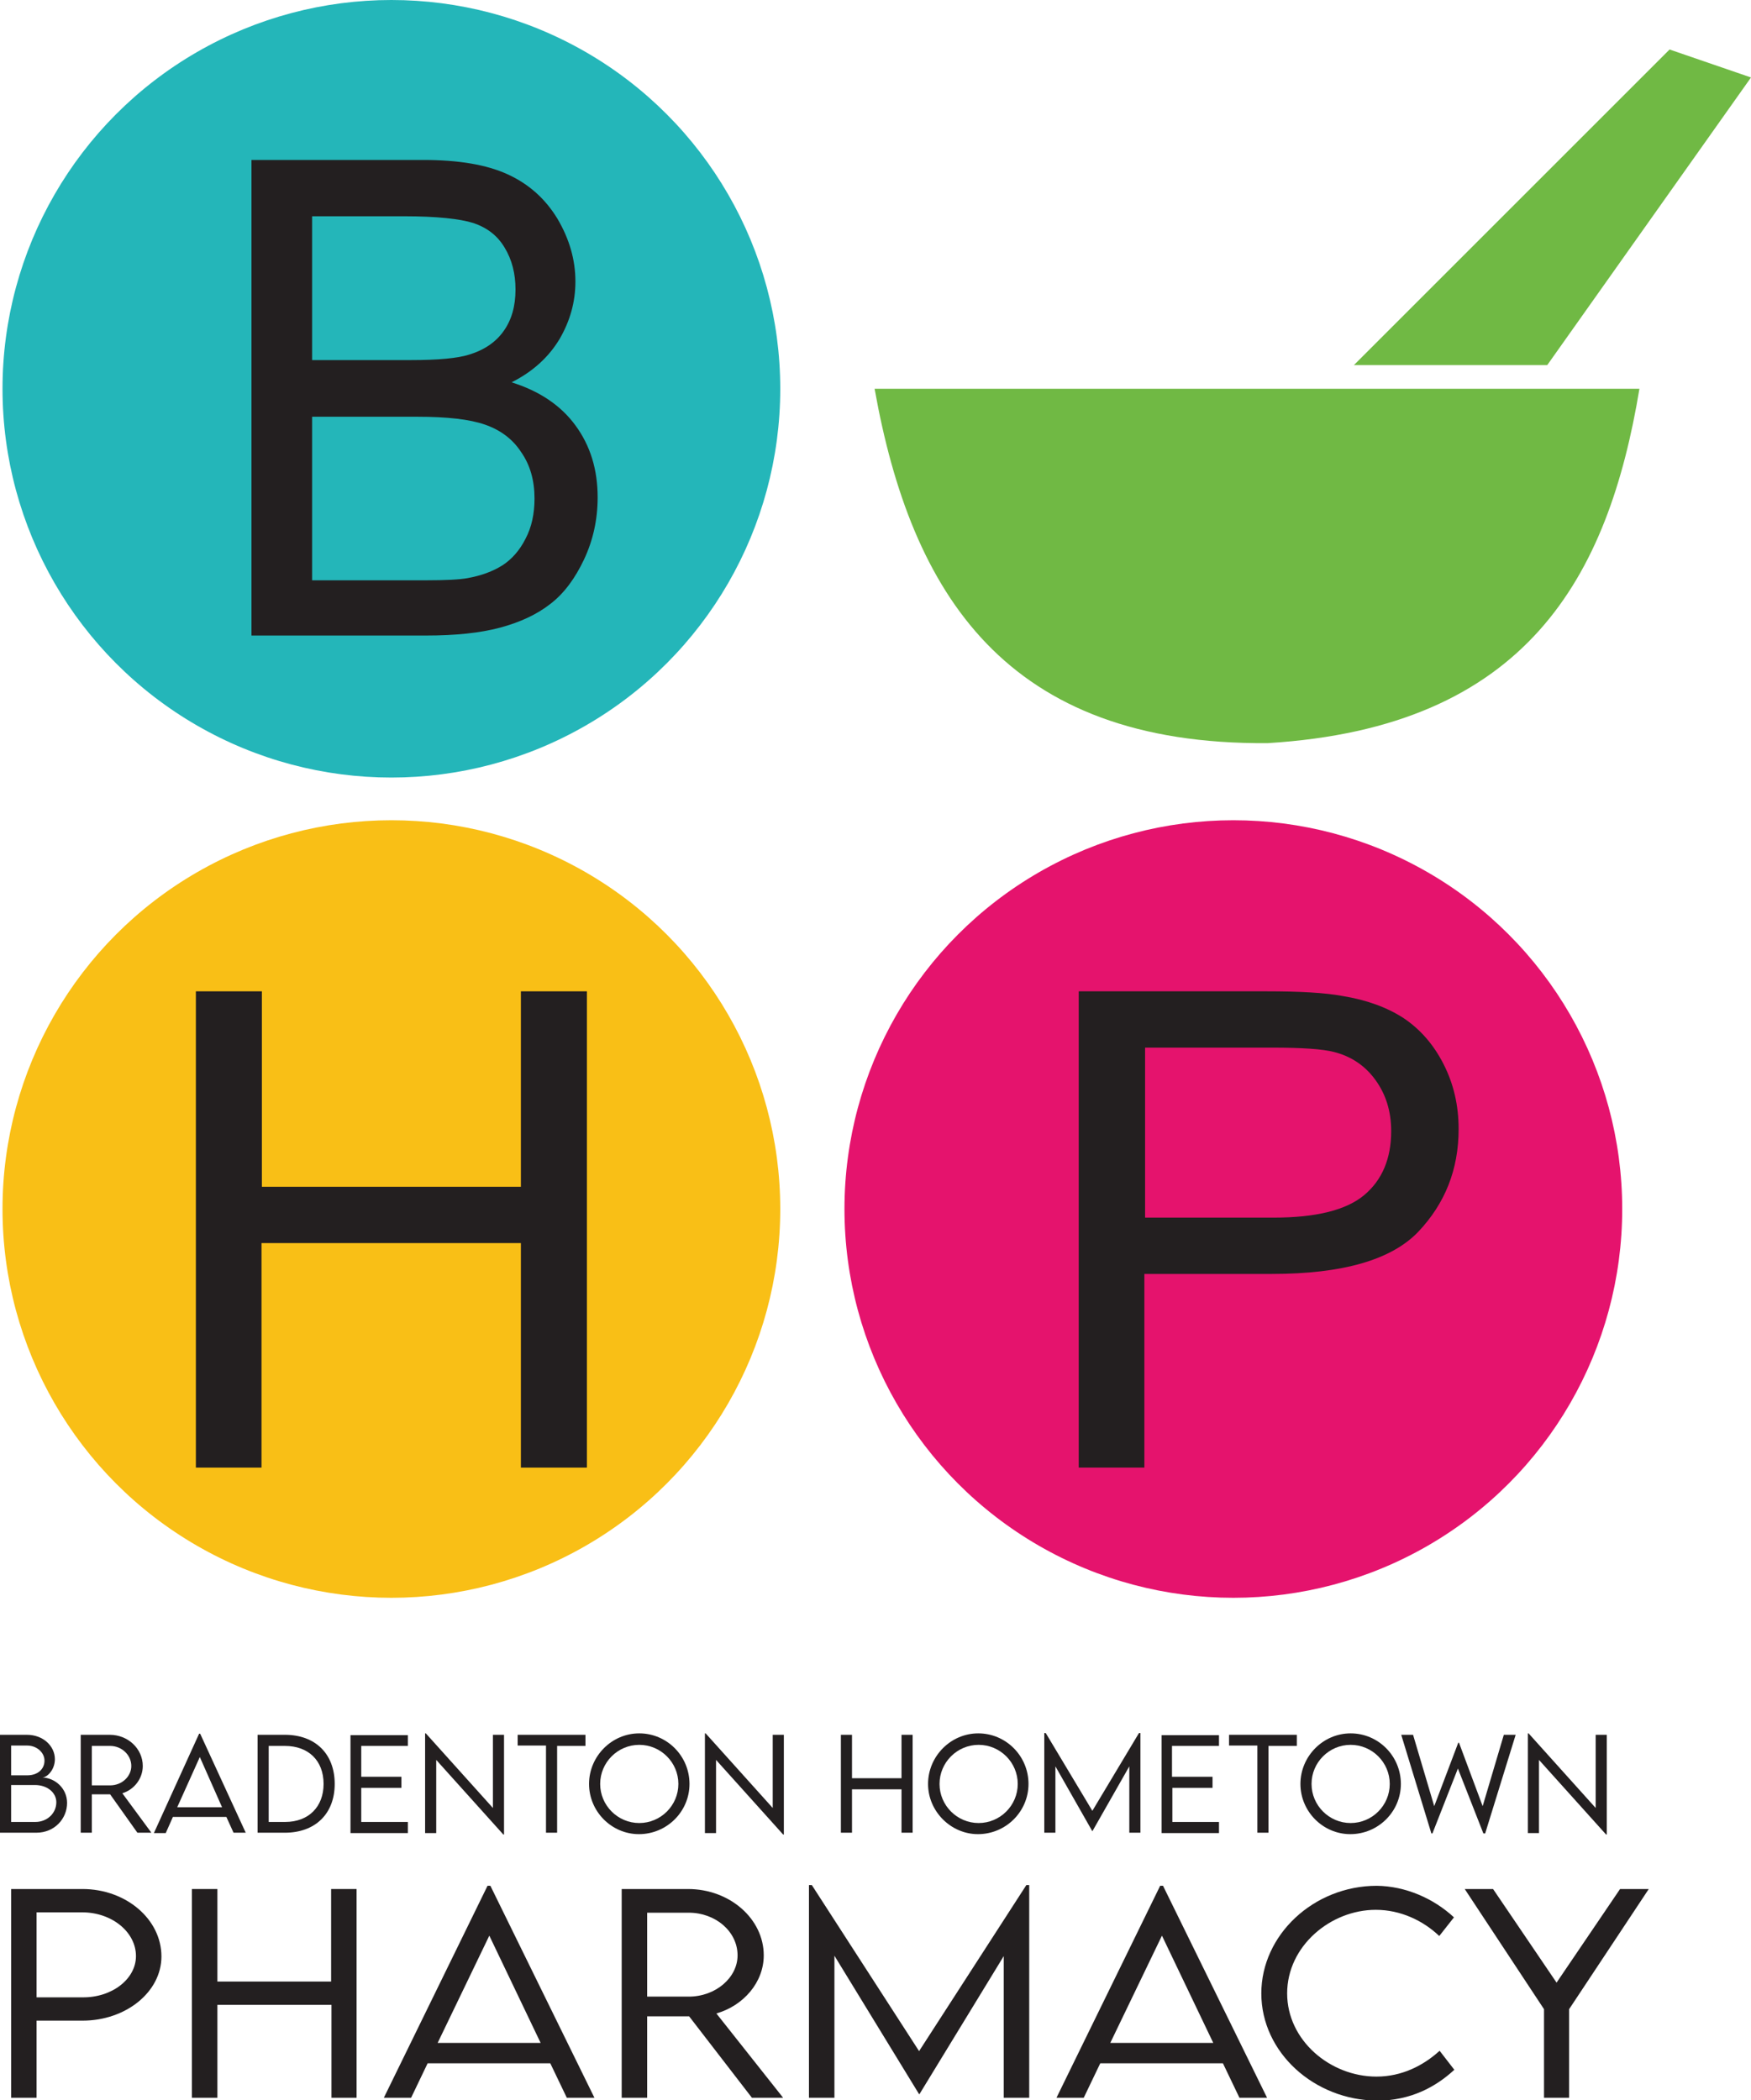
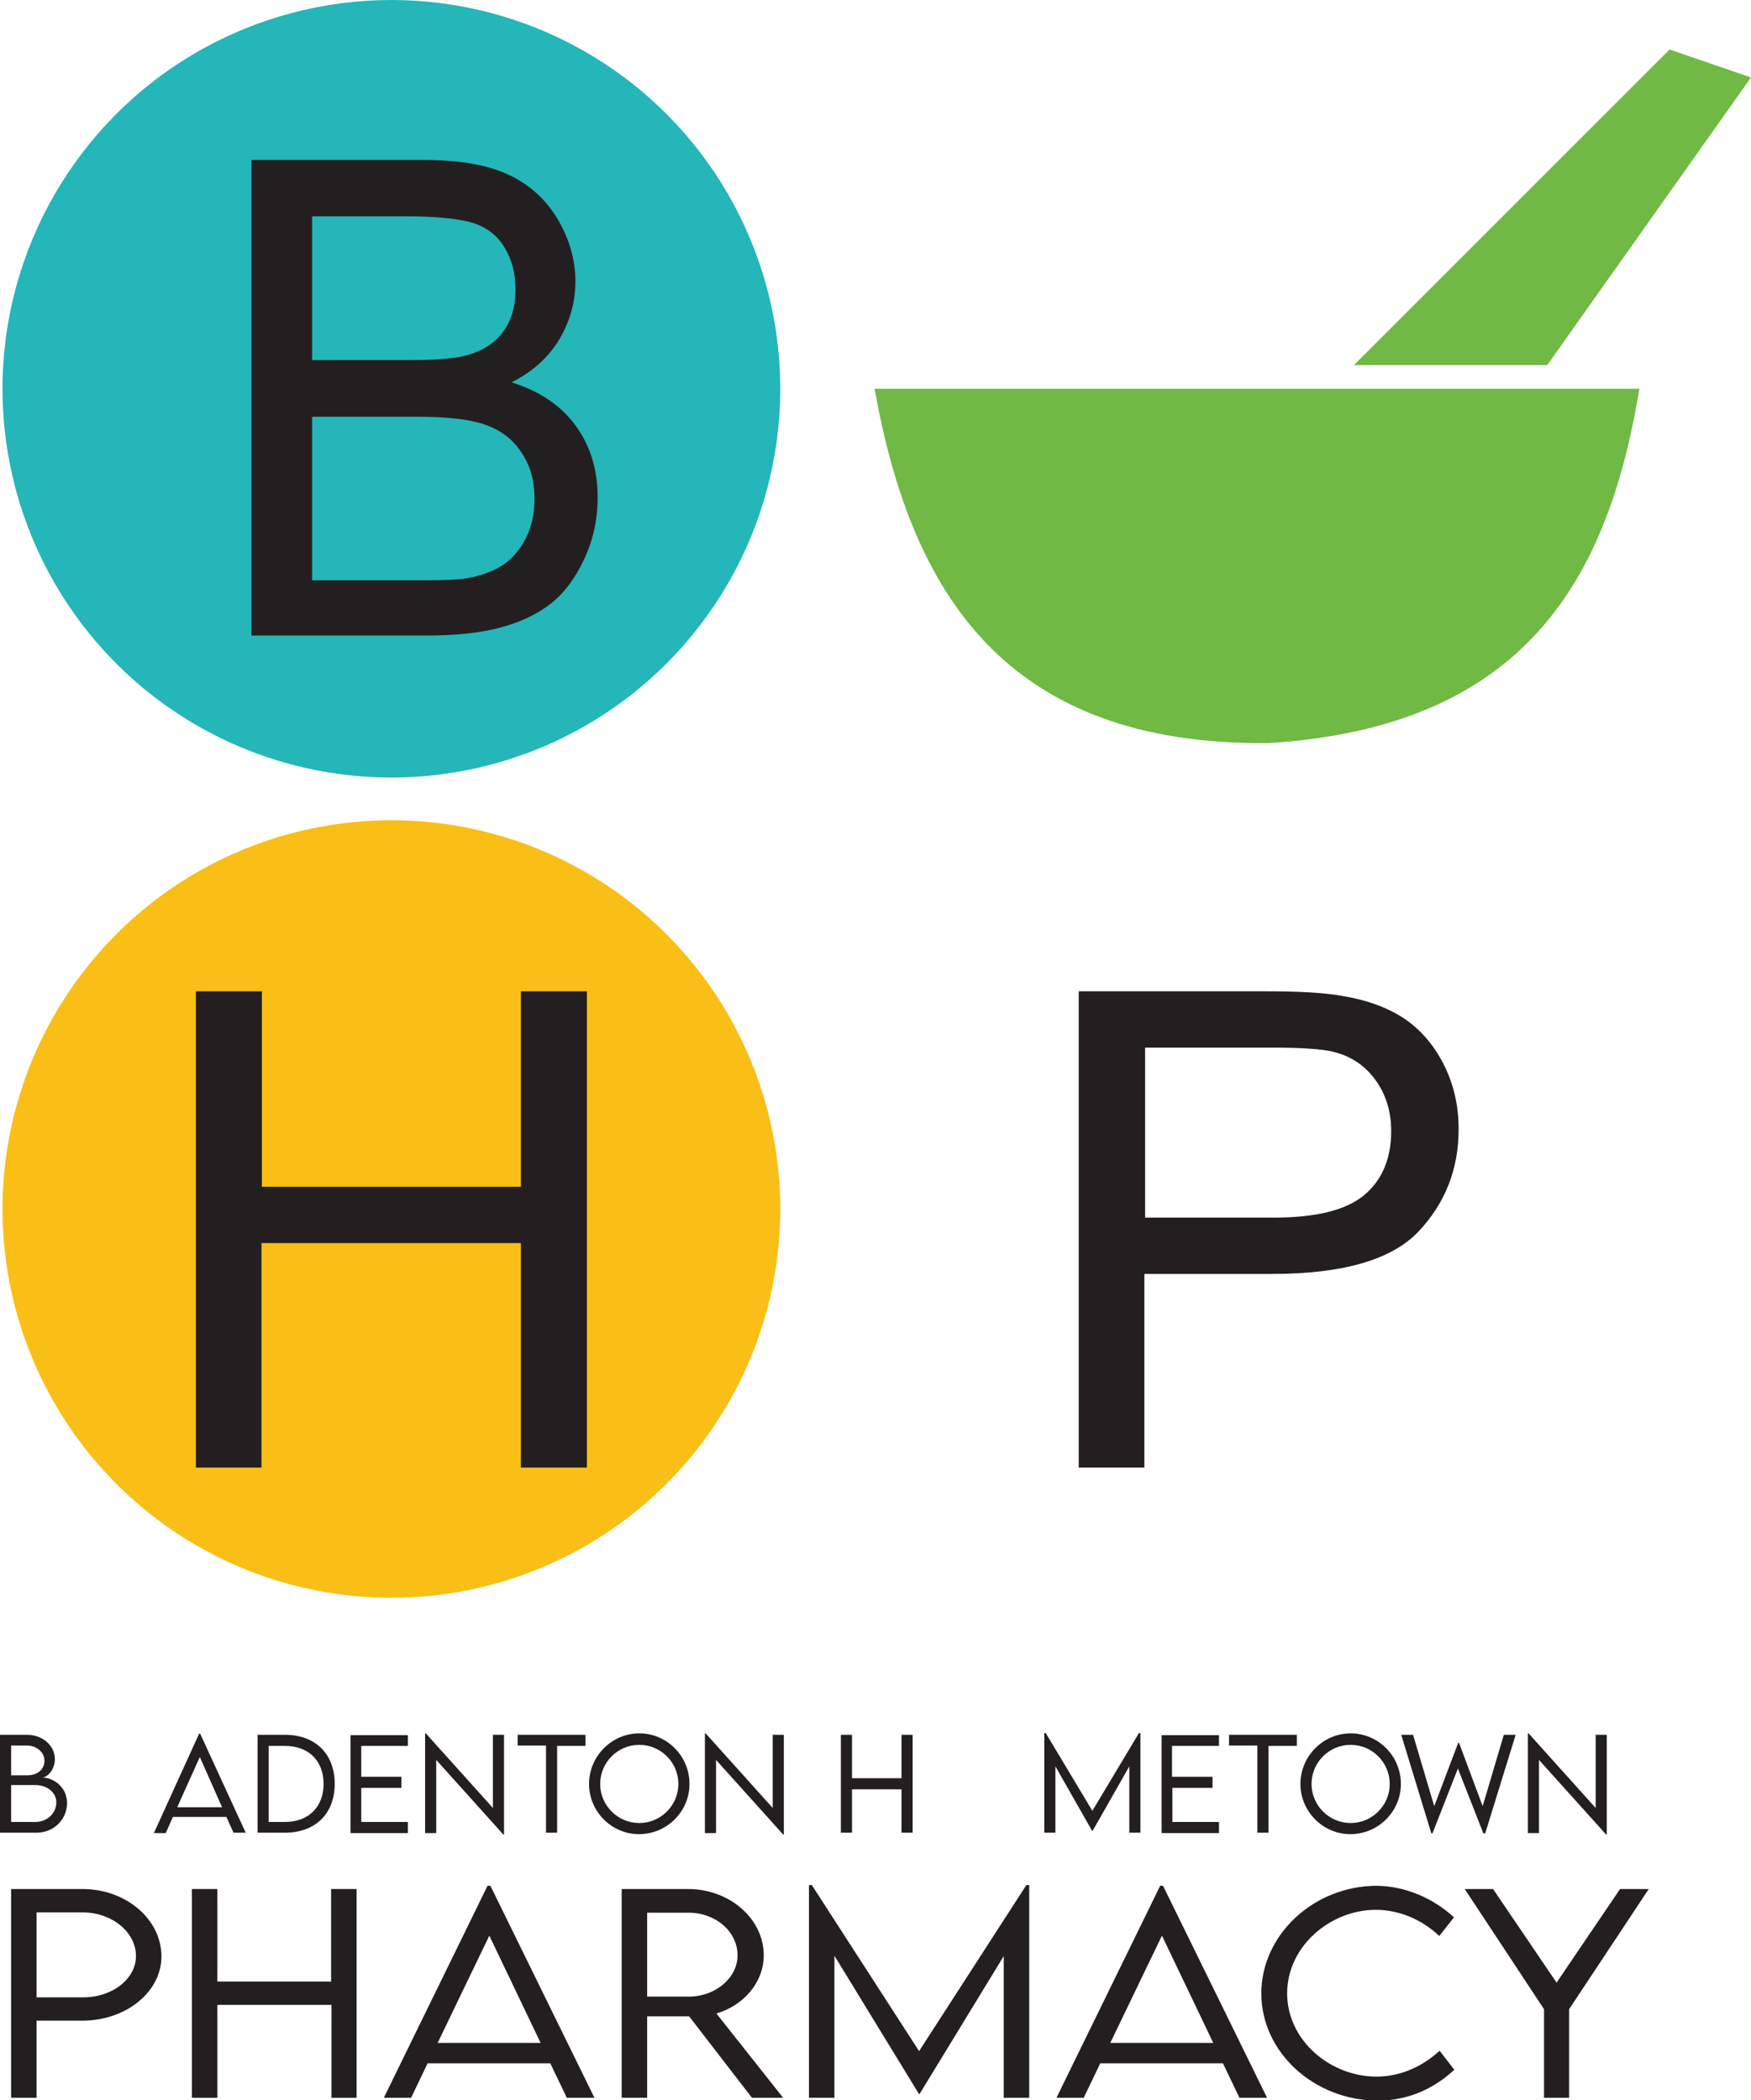
<svg xmlns="http://www.w3.org/2000/svg" version="1.1" id="Layer_1" x="0px" y="0px" viewBox="0 0 488.1 585.6" style="enable-background:new 0 0 488.1 585.6;" xml:space="preserve">
  <style type="text/css">
	.st0{fill:#24B6B9;}
	.st1{fill:#F9BF16;}
	.st2{fill:#E5136D;}
	.st3{enable-background:new    ;}
	.st4{fill:#231F20;}
	.st5{fill:#70B944;}
</style>
  <g id="SVGs">
    <circle class="st0" cx="109.1" cy="108.4" r="108.4" />
    <circle class="st1" cx="109.1" cy="337.1" r="108.4" />
-     <circle class="st2" cx="343.8" cy="337.1" r="108.4" />
    <g class="st3">
      <path class="st4" d="M70.1,177.4V44.6H118c9.8,0,17.6,1.3,23.5,4c5.9,2.7,10.5,6.8,13.9,12.4c3.3,5.6,5,11.4,5,17.5    c0,5.7-1.5,11-4.4,16c-3,5-7.4,9.1-13.4,12.1c7.7,2.4,13.7,6.4,17.8,12c4.2,5.7,6.2,12.4,6.2,20.1c0,6.2-1.3,12-3.8,17.3    s-5.6,9.5-9.4,12.4c-3.7,2.9-8.4,5.1-14,6.6c-5.6,1.5-12.5,2.2-20.6,2.2H70.1z M87,100.4h27.6c7.5,0,12.9-0.5,16.1-1.5    c4.3-1.3,7.5-3.5,9.7-6.6s3.3-6.9,3.3-11.6c0-4.4-1-8.3-3-11.6c-2-3.4-4.9-5.6-8.7-6.9c-3.8-1.2-10.3-1.9-19.4-1.9H87V100.4z     M87,161.8h31.8c5.5,0,9.3-0.2,11.5-0.6c3.9-0.7,7.1-1.9,9.8-3.6c2.6-1.7,4.8-4.2,6.4-7.4c1.7-3.2,2.5-7,2.5-11.2    c0-5-1.2-9.3-3.7-12.9c-2.4-3.7-5.8-6.2-10.1-7.7c-4.3-1.5-10.6-2.2-18.7-2.2H87V161.8z" />
    </g>
    <g class="st3">
      <path class="st4" d="M54.6,409.2V276.4h18.4v54.5h72.2v-54.5h18.4v132.8h-18.4v-62.6H72.9v62.6H54.6z" />
    </g>
    <g class="st3">
      <path class="st4" d="M300.7,409.2V276.4h52.4c9.2,0,16.3,0.4,21.1,1.3c6.8,1.1,12.5,3.2,17.1,6.2c4.6,3.1,8.3,7.3,11.1,12.8    c2.8,5.5,4.2,11.5,4.2,18.1c0,11.3-3.8,20.8-11.3,28.7c-7.5,7.8-21.1,11.7-40.7,11.7h-35.6v54H300.7z M319.1,339.5H355    c11.9,0,20.3-2.1,25.3-6.3c5-4.2,7.5-10.2,7.5-17.8c0-5.6-1.5-10.3-4.4-14.3c-2.9-4-6.8-6.6-11.6-7.8c-3.1-0.8-8.8-1.2-17.1-1.2    h-35.5V339.5z" />
    </g>
    <polygon class="st5" points="465.4,13.8 488.1,21.6 431.3,101.8 377.4,101.8  " />
    <path class="st5" d="M243.8,108.4H457c-8.7,52.4-31.3,94.4-103.6,98.8C280.3,207.8,254,165.5,243.8,108.4L243.8,108.4z" />
    <g>
      <path class="st4" d="M18.7,502.7c0,4.3-3.4,8.3-8.6,8.3H0v-27.3h7.5c4.6,0,7.8,3.2,7.8,6.8c0,3-2.2,5.1-3.5,5.1    C15.3,495.7,18.7,498.6,18.7,502.7z M3.1,486.7v8.3h4.5c3,0,4.8-1.8,4.8-4.1c0-2.3-2.2-4.2-4.8-4.2H3.1z M15.7,502.5    c0-2.6-2.4-4.8-6-4.8H3.1V508h6.8C13,508,15.7,505.7,15.7,502.5z" />
-       <path class="st4" d="M38.3,511l-7.6-10.7h-5.1V511h-3.1l0-27.3h8.1c5.1,0,9.2,3.9,9.2,8.7c0,3.5-2.4,6.6-5.7,7.6l8.1,11H38.3z     M30.7,497.8c3.3,0,5.9-2.5,5.9-5.4c0-3.1-2.7-5.6-5.9-5.6h-5.1v11L30.7,497.8z" />
      <path class="st4" d="M63.1,506.6H48.2l-2,4.5h-3.3l12.6-27.7h0.3L68.5,511h-3.4L63.1,506.6z M61.9,503.9l-6.2-14l-6.3,14H61.9z" />
      <path class="st4" d="M93.3,497.4c0,8.3-5.4,13.6-13.9,13.6h-7.6v-27.3l7.6,0C87.9,483.7,93.3,489,93.3,497.4z M90.2,497.4    c0-6.5-4.2-10.6-10.8-10.6h-4.5V508h4.6C86,508,90.2,503.8,90.2,497.4z" />
      <path class="st4" d="M100.7,486.8v8.6h11.2v3.1h-11.2v9.5h13v3.1h-16v-27.3h16v3H100.7z" />
      <path class="st4" d="M140.5,483.7v27.8h-0.2l-18.7-20.8v20.4h-3.1v-27.8h0.2l18.7,20.8v-20.4H140.5z" />
      <path class="st4" d="M163.2,486.8h-7.9V511h-3.1v-24.3h-7.9v-3h18.9V486.8z" />
      <path class="st4" d="M164.2,497.4c0-7.7,6.3-14.1,14-14.1c7.7,0,14,6.3,14,14.1c0,7.7-6.3,14-14.1,14    C170.5,511.4,164.2,505.1,164.2,497.4z M189.1,497.4c0-6-4.9-10.9-10.9-10.9c-6,0-10.9,4.9-10.9,10.9c0,6,4.9,10.9,10.9,10.9    C184.2,508.3,189.1,503.4,189.1,497.4z" />
      <path class="st4" d="M218.5,483.7v27.8h-0.2l-18.7-20.8v20.4h-3.1v-27.8h0.2l18.7,20.8v-20.4H218.5z" />
      <path class="st4" d="M254.4,483.7V511h-3.1v-12.1h-13.8V511h-3.1v-27.3h3.1v12.1h13.8v-12.1H254.4z" />
-       <path class="st4" d="M258.7,497.4c0-7.7,6.3-14.1,14-14.1c7.7,0,14,6.3,14,14.1c0,7.7-6.3,14-14.1,14    C265.1,511.4,258.7,505.1,258.7,497.4z M283.7,497.4c0-6-4.9-10.9-10.9-10.9c-6,0-10.9,4.9-10.9,10.9c0,6,4.9,10.9,10.9,10.9    C278.8,508.3,283.7,503.4,283.7,497.4z" />
      <path class="st4" d="M317.9,483.2V511h-3.1v-18.5l-10.3,18.1h0l-10.3-18.1V511h-3.1v-27.8h0.4l13,21.7l13-21.7H317.9z" />
      <path class="st4" d="M326.7,486.8v8.6H338v3.1h-11.2v9.5h13v3.1h-16v-27.3h16v3H326.7z" />
      <path class="st4" d="M361.5,486.8h-7.9V511h-3.1v-24.3h-7.9v-3h18.9V486.8z" />
      <path class="st4" d="M362.5,497.4c0-7.7,6.3-14.1,14-14.1c7.7,0,14,6.3,14,14.1c0,7.7-6.3,14-14.1,14    C368.8,511.4,362.5,505.1,362.5,497.4z M387.4,497.4c0-6-4.9-10.9-10.9-10.9c-6,0-10.9,4.9-10.9,10.9c0,6,4.9,10.9,10.9,10.9    C382.5,508.3,387.4,503.4,387.4,497.4z" />
      <path class="st4" d="M390.6,483.7h3.3l5.9,19.9l6.7-17.7h0.2l6.6,17.7l5.9-19.9h3.3l-8.5,27.5h-0.5l-7.1-18.1l-7.1,18.1H399    L390.6,483.7L390.6,483.7z" />
      <path class="st4" d="M447.9,483.7v27.8h-0.2L429,490.7v20.4h-3.1v-27.8h0.2l18.7,20.8v-20.4H447.9z" />
    </g>
    <g>
      <path class="st4" d="M3.1,526.7H23c12.1,0,22,8.4,22,18.8c0,9.9-9.9,17.9-22,17.9H10.2v21.5H3.1C3.1,584.9,3.1,526.7,3.1,526.7z     M37.9,545.4c0-6.7-6.7-12.2-15-12.2H10.2v23.7l12.8,0C31.2,557,37.9,551.8,37.9,545.4z" />
      <path class="st4" d="M99.4,526.7v58.2h-7V559H60.6v25.9h-7.1v-58.2h7.1v25.8h31.7v-25.8H99.4z" />
      <path class="st4" d="M153.4,575.3h-34.2l-4.6,9.6H107l28.9-59.1h0.8l29,59.1H158L153.4,575.3z M150.7,569.6l-14.3-29.9L122,569.6    H150.7z" />
      <path class="st4" d="M209.6,584.9l-17.5-22.7h-11.7v22.7h-7.1l0-58.2h18.5c11.6,0,21.1,8.3,21.1,18.5c0,7.5-5.6,14-13.2,16.2    l18.6,23.5H209.6z M192,556.7c7.5,0,13.6-5.3,13.6-11.5c0-6.7-6.2-11.9-13.6-11.9h-11.6v23.4L192,556.7z" />
      <path class="st4" d="M286.9,525.6v59.3h-7.1v-39.5l-23.5,38.5h-0.1l-23.6-38.6v39.6h-7.1v-59.3h0.8l29.9,46.3l29.9-46.3H286.9z" />
-       <path class="st4" d="M340.9,575.3h-34.2l-4.6,9.6h-7.6l28.9-59.1h0.8l29,59.1h-7.7L340.9,575.3z M338.2,569.6l-14.3-29.9    l-14.4,29.9H338.2z" />
+       <path class="st4" d="M340.9,575.3h-34.2l-4.6,9.6h-7.6l28.9-59.1h0.8l29,59.1h-7.7L340.9,575.3M338.2,569.6l-14.3-29.9    l-14.4,29.9H338.2z" />
      <path class="st4" d="M351.6,555.8c0-16.3,14.6-30,32.2-30c8,0.1,15.8,3.5,21.5,8.8l-4.1,5.2c-4.5-4.3-10.8-7.3-17.7-7.3    c-12.6,0-24.7,10.1-24.7,23.3c0,13.1,12,23.2,24.9,23.2c7.1,0,13.1-3.1,17.6-7.2l4.1,5.3c-5.2,4.8-12.2,8.6-21.5,8.6    C366.4,585.6,351.6,572.3,351.6,555.8L351.6,555.8z" />
      <path class="st4" d="M430.4,560.2l-22.1-33.5h7.9l17.7,26.1l17.7-26.1h8l-22.2,33.5v24.7h-7V560.2z" />
    </g>
  </g>
</svg>